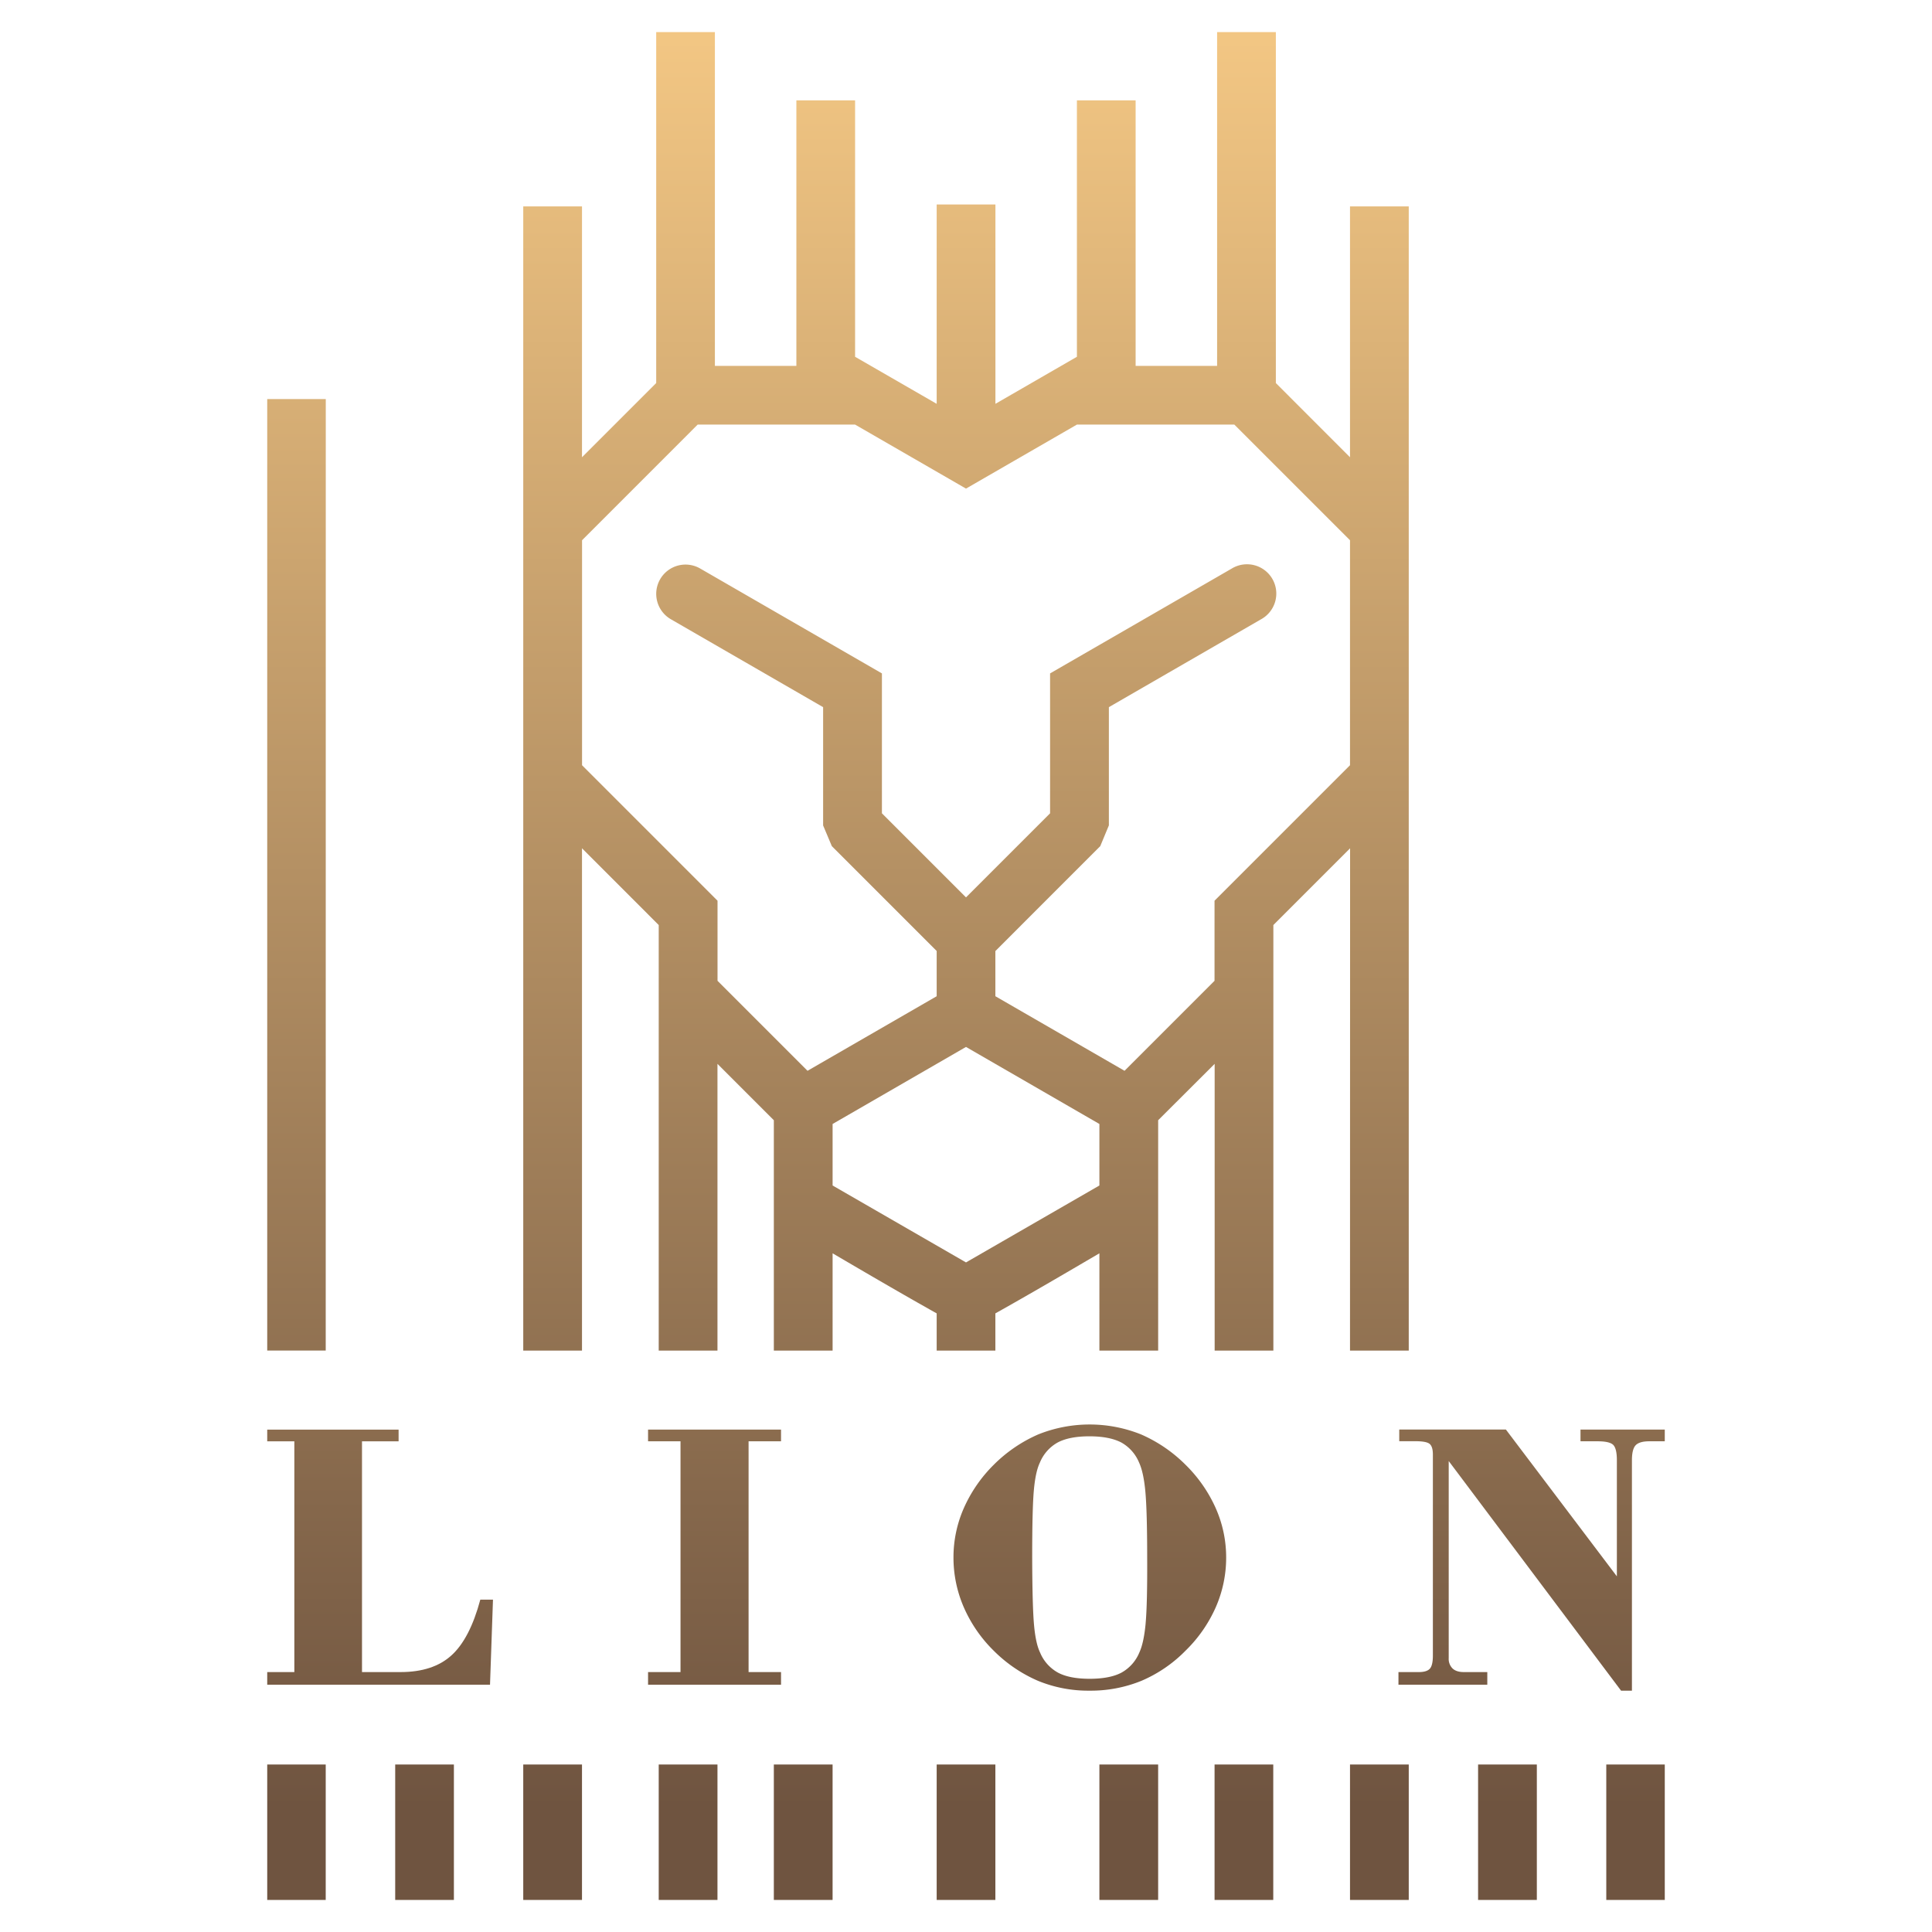
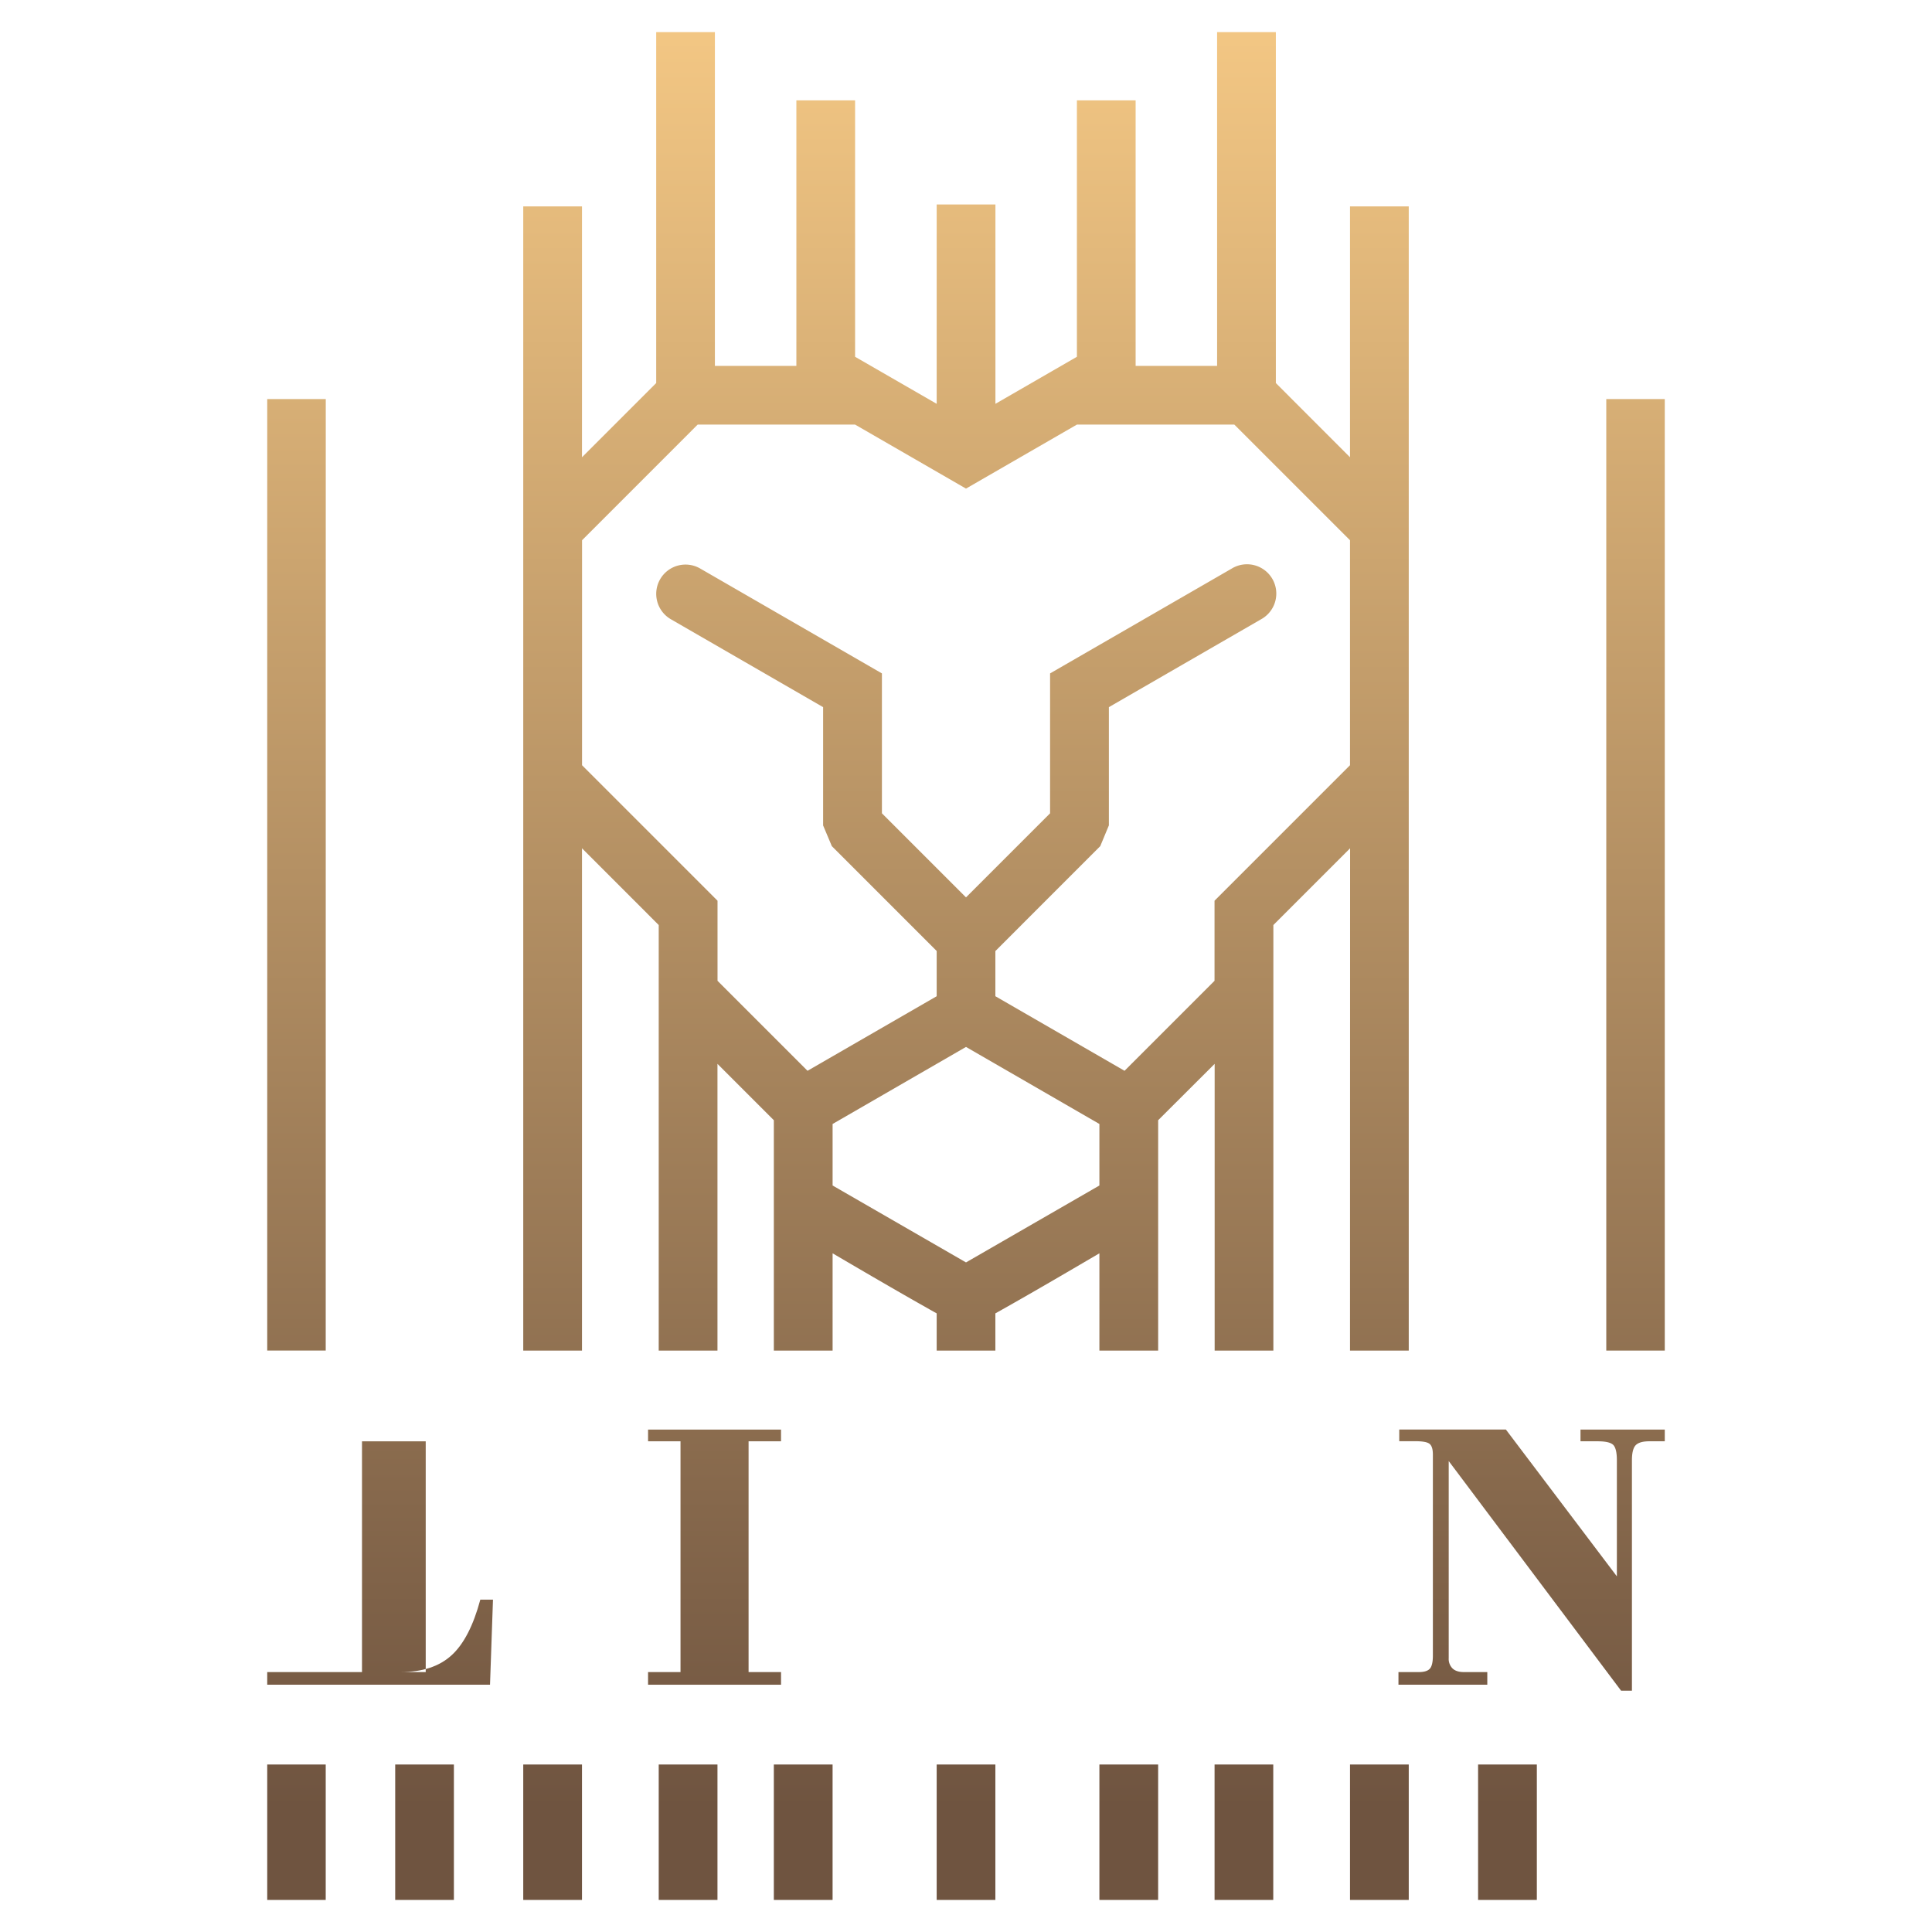
<svg xmlns="http://www.w3.org/2000/svg" xmlns:xlink="http://www.w3.org/1999/xlink" id="Слой_1" data-name="Слой 1" viewBox="0 0 1080 1080">
  <defs>
    <style>.cls-1{fill:url(#Безымянный_градиент_5);}.cls-2{fill:url(#Безымянный_градиент_5-2);}.cls-3{fill:url(#Безымянный_градиент_5-3);}.cls-4{fill:url(#Безымянный_градиент_5-4);}.cls-5{fill:url(#Безымянный_градиент_5-5);}.cls-6{fill:url(#Безымянный_градиент_5-6);}.cls-7{fill:url(#Безымянный_градиент_5-7);}.cls-8{fill:url(#Безымянный_градиент_5-9);}.cls-9{fill:url(#Безымянный_градиент_5-11);}.cls-10{fill:url(#Безымянный_градиент_5-13);}.cls-11{fill:url(#Безымянный_градиент_5-14);}.cls-12{fill:url(#Безымянный_градиент_5-15);}.cls-13{fill:url(#Безымянный_градиент_5-16);}.cls-14{fill:url(#Безымянный_градиент_5-17);}.cls-15{fill:url(#Безымянный_градиент_5-18);}.cls-16{fill:url(#Безымянный_градиент_5-19);}.cls-17{fill:url(#Безымянный_градиент_5-20);}</style>
    <linearGradient id="Безымянный_градиент_5" x1="384.65" y1="21.54" x2="384.65" y2="1010.76" gradientUnits="userSpaceOnUse">
      <stop offset="0" stop-color="#f2c683" />
      <stop offset="1" stop-color="#6f5440" />
    </linearGradient>
    <linearGradient id="Безымянный_градиент_5-2" x1="308.92" y1="21.54" x2="308.92" y2="1010.76" xlink:href="#Безымянный_градиент_5" />
    <linearGradient id="Безымянный_градиент_5-3" x1="449" y1="21.54" x2="449" y2="1010.76" xlink:href="#Безымянный_градиент_5" />
    <linearGradient id="Безымянный_градиент_5-4" x1="237.33" y1="21.54" x2="237.33" y2="1010.76" xlink:href="#Безымянный_градиент_5" />
    <linearGradient id="Безымянный_градиент_5-5" x1="165.74" y1="21.54" x2="165.74" y2="1010.76" xlink:href="#Безымянный_градиент_5" />
    <linearGradient id="Безымянный_градиент_5-6" x1="165.73" y1="21.54" x2="165.73" y2="1010.76" xlink:href="#Безымянный_градиент_5" />
    <linearGradient id="Безымянный_градиент_5-7" x1="540.01" y1="21.54" x2="540.01" y2="1010.76" xlink:href="#Безымянный_градиент_5" />
    <linearGradient id="Безымянный_градиент_5-9" x1="842.68" y1="21.54" x2="842.68" y2="1010.76" xlink:href="#Безымянный_градиент_5" />
    <linearGradient id="Безымянный_градиент_5-11" x1="914.27" y1="21.54" x2="914.27" y2="1010.76" xlink:href="#Безымянный_градиент_5" />
    <linearGradient id="Безымянный_градиент_5-13" x1="630.99" y1="21.54" x2="630.99" y2="1010.76" xlink:href="#Безымянный_градиент_5" />
    <linearGradient id="Безымянный_градиент_5-14" x1="540" y1="21.54" x2="540" y2="1010.76" xlink:href="#Безымянный_градиент_5" />
    <linearGradient id="Безымянный_градиент_5-15" x1="695.36" y1="21.54" x2="695.36" y2="1010.76" xlink:href="#Безымянный_градиент_5" />
    <linearGradient id="Безымянный_градиент_5-16" x1="771.08" y1="21.54" x2="771.08" y2="1010.76" xlink:href="#Безымянный_градиент_5" />
    <linearGradient id="Безымянный_градиент_5-17" x1="212.48" y1="21.54" x2="212.48" y2="1010.76" xlink:href="#Безымянный_градиент_5" />
    <linearGradient id="Безымянный_градиент_5-18" x1="399.44" y1="21.54" x2="399.44" y2="1010.76" xlink:href="#Безымянный_градиент_5" />
    <linearGradient id="Безымянный_градиент_5-19" x1="609.23" y1="21.54" x2="609.23" y2="1010.76" xlink:href="#Безымянный_градиент_5" />
    <linearGradient id="Безымянный_градиент_5-20" x1="856.18" y1="21.54" x2="856.18" y2="1010.76" xlink:href="#Безымянный_градиент_5" />
  </defs>
  <rect class="cls-1" x="368.23" y="986.37" width="32.84" height="75.71" />
  <rect class="cls-2" x="292.5" y="986.37" width="32.84" height="75.71" />
  <rect class="cls-3" x="432.58" y="986.37" width="32.84" height="75.71" />
  <rect class="cls-4" x="220.92" y="986.37" width="32.81" height="75.71" />
  <polygon class="cls-5" points="182.11 223.08 149.38 223.08 149.38 754.97 182.08 754.97 182.11 223.08" />
  <rect class="cls-6" x="149.38" y="986.37" width="32.7" height="75.71" />
  <rect class="cls-7" x="523.61" y="986.37" width="32.81" height="75.71" />
-   <rect class="cls-4" x="220.92" y="66.48" width="32.81" height="688.49" />
  <rect class="cls-8" x="826.26" y="986.37" width="32.84" height="75.71" />
  <rect class="cls-8" x="826.26" y="66.48" width="32.84" height="688.49" />
-   <rect class="cls-9" x="897.92" y="986.37" width="32.7" height="75.71" />
  <rect class="cls-9" x="897.92" y="223.08" width="32.7" height="531.9" />
  <rect class="cls-10" x="614.57" y="986.37" width="32.84" height="75.71" />
  <path class="cls-11" d="M754.66,755H787.5V115.38H754.66V255.61l-41.45-41.48V17.93H680.37v186.6H634.82V56.09H602V199.44l-45.55,26.3V114.3H523.61V225.74L478,199.44V56.09H445.18V204.53H399.63V17.93H366.82v196.2l-41.48,41.48V115.38H292.5V755h32.84V474.2l42.89,42.9V755h32.84V594.7l31.51,31.51V755h32.85V700.61c19.33,11.33,38.73,22.68,58.18,33.58V755h32.81V734.19c19.45-10.9,38.82-22.25,58.15-33.58V755h32.85V626.21L679,594.7V755h32.82V517.1l42.89-42.9ZM614.57,662.7l-74.57,43-74.57-43V628.31L540,585.24l74.57,43.07Zm64.36-159.19v44.76l-50.31,50.31-72.2-41.68V531.65L615.05,473l4.82-11.61V395.3L705,346.15a16.38,16.38,0,1,0-16.42-28.34L587,376.44v78.2l-47,47-47-47v-78.2L391.42,317.81A16.37,16.37,0,1,0,375,346.15l85.13,49.15v66.13L465,473l58.61,58.61V556.9l-72.2,41.68-50.31-50.31V503.51l-75.73-75.74V302L390,237.35h88l62,35.78,62-35.78h88L754.66,302V427.77Z" />
  <rect class="cls-12" x="678.95" y="986.37" width="32.81" height="75.71" />
  <rect class="cls-13" x="754.66" y="986.37" width="32.84" height="75.71" />
-   <path class="cls-14" d="M252.36,925.37q-10.29,9.33-28.43,9.33H202.36v-129h20.46v-6.54H149.38v6.54h15.16v129H149.38v7.07H273.92l1.66-47.57H268.5Q262.64,916.06,252.36,925.37Z" />
+   <path class="cls-14" d="M252.36,925.37q-10.29,9.33-28.43,9.33H202.36v-129h20.46v-6.54v6.54h15.16v129H149.38v7.07H273.92l1.66-47.57H268.5Q262.64,916.06,252.36,925.37Z" />
  <polygon class="cls-15" points="362.27 934.7 362.27 941.77 436.6 941.77 436.6 934.7 418.46 934.7 418.46 805.69 436.6 805.69 436.6 799.15 362.27 799.15 362.27 805.69 380.41 805.69 380.41 934.7 362.27 934.7" />
-   <path class="cls-16" d="M685.43,870.62a67.69,67.69,0,0,0-5.8-27.48,79.15,79.15,0,0,0-16.85-24.27,80.83,80.83,0,0,0-24.87-17,77.19,77.19,0,0,0-57.58,0,80.83,80.83,0,0,0-24.87,17,79.26,79.26,0,0,0-16.69,24.22A68.15,68.15,0,0,0,533,870.62a69.62,69.62,0,0,0,5.75,27.81,77.48,77.48,0,0,0,16.69,24.27,79.48,79.48,0,0,0,24.76,16.87,73.79,73.79,0,0,0,28.84,5.52,74.91,74.91,0,0,0,29.07-5.52,76.61,76.61,0,0,0,24.65-16.87,77.66,77.66,0,0,0,16.85-24.22A68.81,68.81,0,0,0,685.43,870.62Zm-45,36.75q-1,10.93-3.53,16.4a22.77,22.77,0,0,1-10,11.25q-6.51,3.43-17.78,3.43T591.4,935a22.68,22.68,0,0,1-10-11.25q-2.43-5-3.37-15.38T577,870.62q0-27.32.94-37.66t3.37-15.38a22.68,22.68,0,0,1,10-11.25q6.51-3.42,17.66-3.42t17.78,3.42a22.77,22.77,0,0,1,10,11.25q2.54,5.48,3.53,16.4t1,36.64Q641.41,896.45,640.42,907.37Z" />
  <path class="cls-17" d="M883.51,799.15v6.54H893q6.74,0,8.79,2c1.36,1.35,2.05,4.21,2.05,8.57v64.93l-62.05-82.08H782.19v6.54h9.07q6,0,7.85,1.45c1.26,1,1.88,3,1.88,6.05V925.48c0,3.65-.57,6.09-1.71,7.34s-3.19,1.88-6.14,1.88H781.75v7.07h49.66V934.7H818.25q-4.1,0-6.25-2a7.54,7.54,0,0,1-2.16-5.78V816.73l96.34,128.36h6.08V816.3c0-4.14.7-6.95,2.1-8.41s3.95-2.2,7.63-2.2h8.63v-6.54Z" />
</svg>